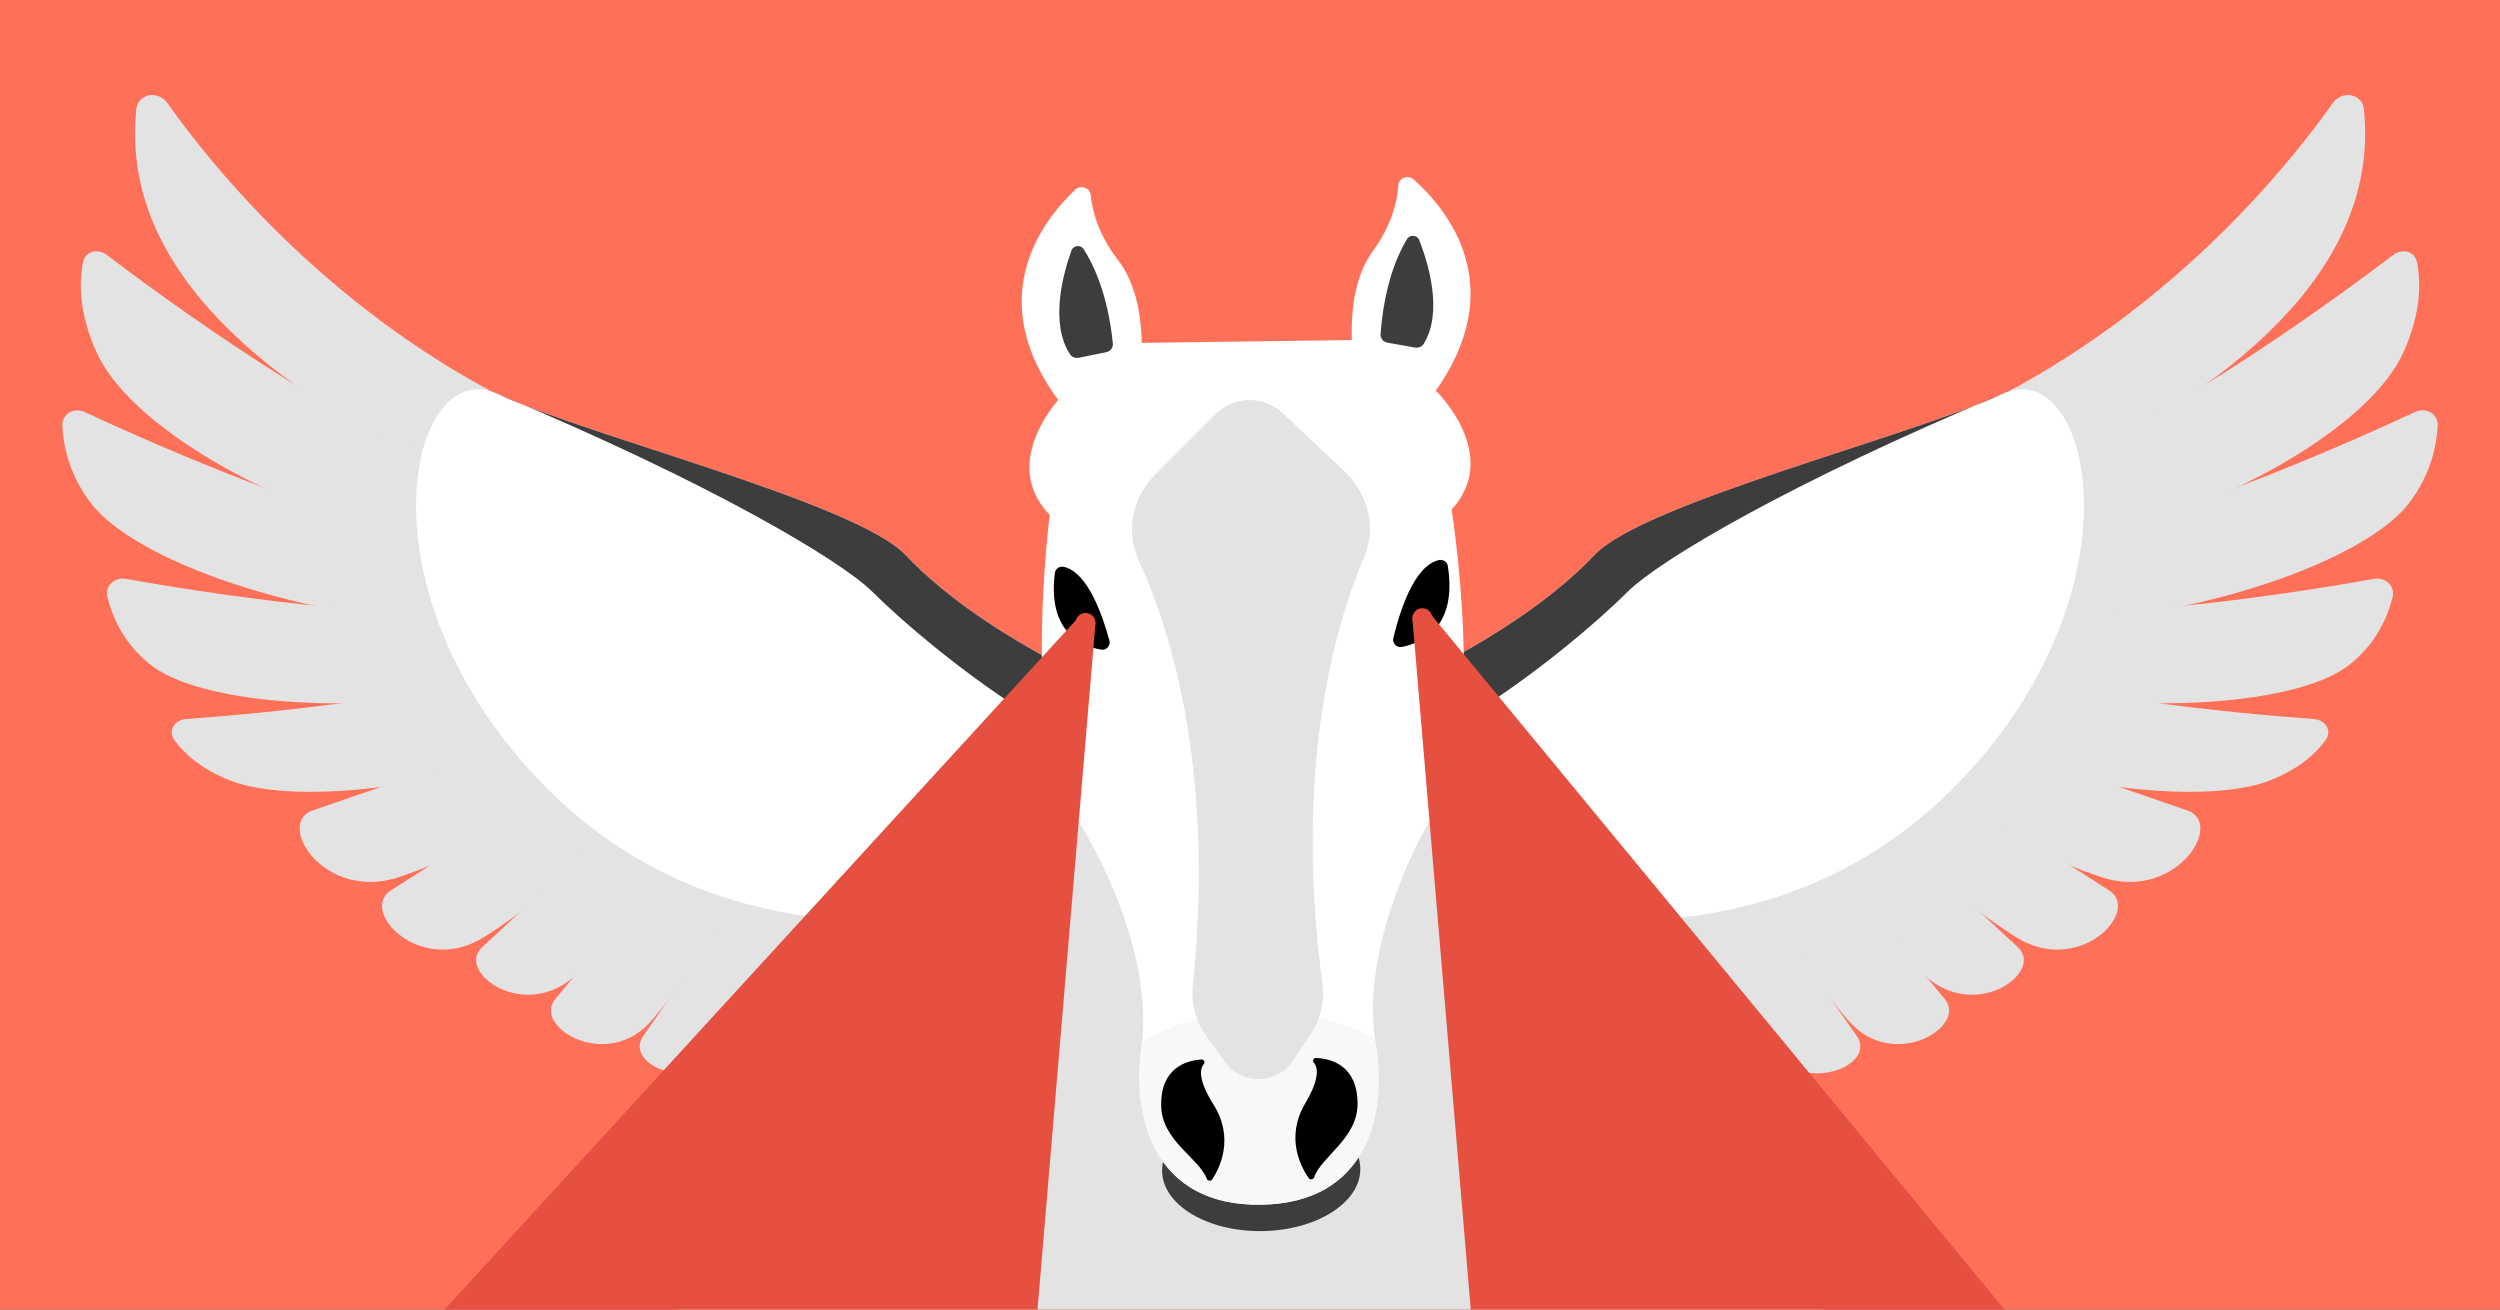
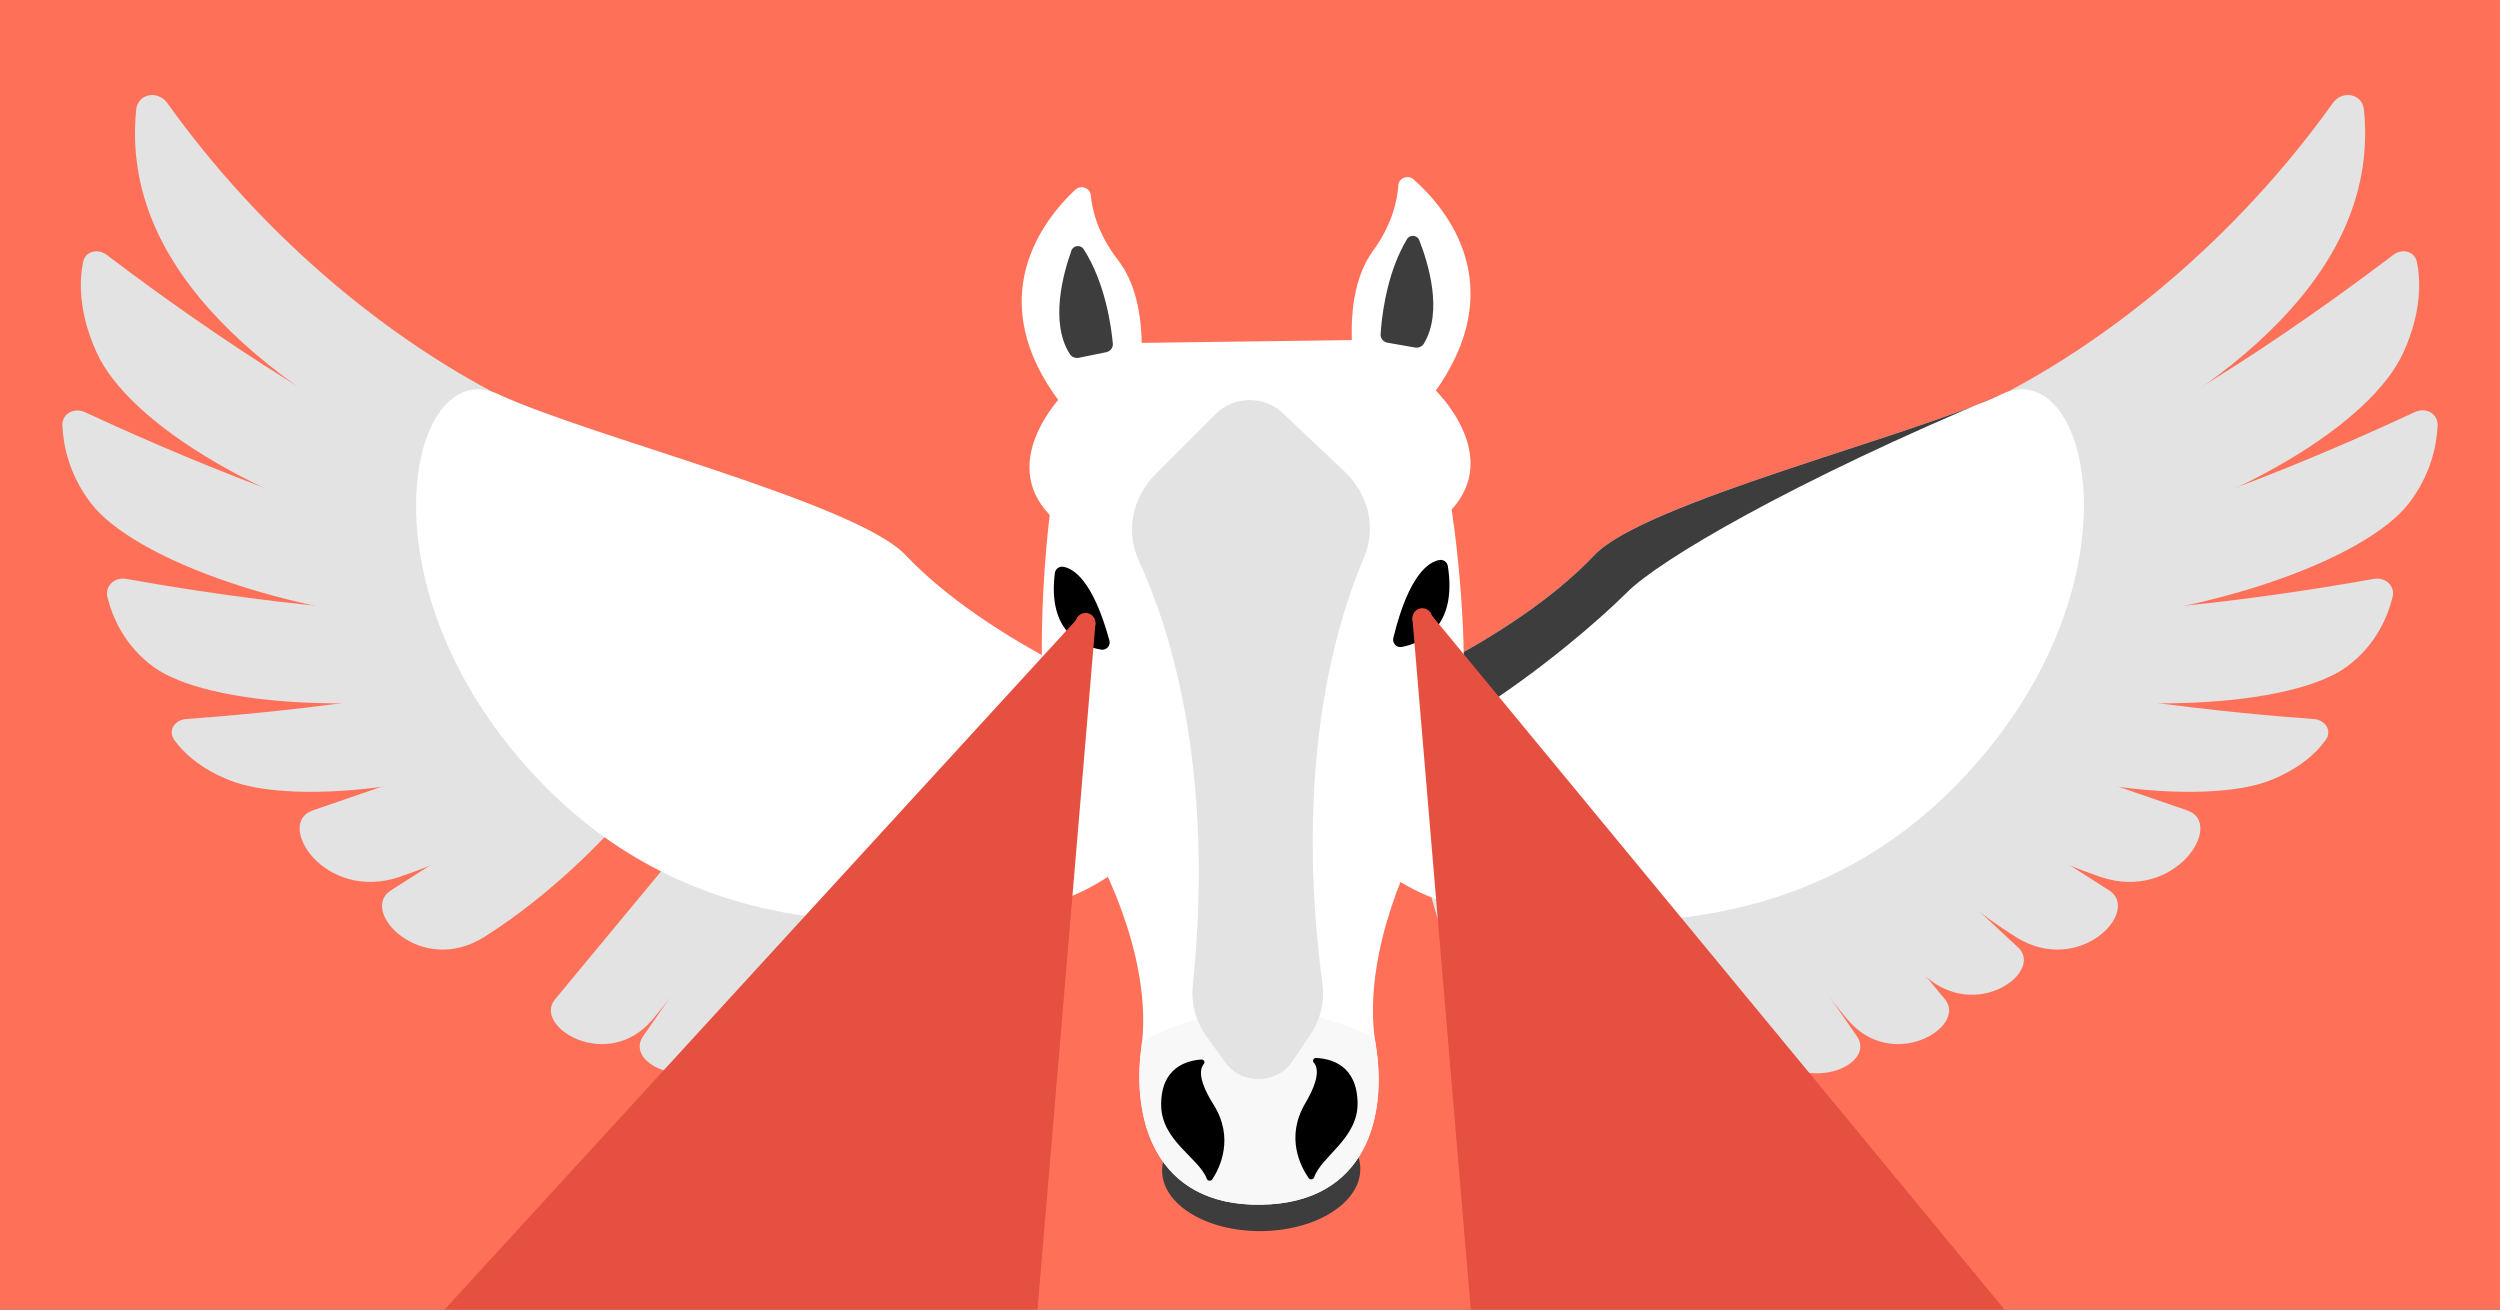
<svg xmlns="http://www.w3.org/2000/svg" fill="none" height="495" viewBox="0 0 945 495" width="945">
  <rect x="0" y="0" width="945" height="495" fill="#333333" stroke="none" />
  <clipPath id="clip0_3576_1542">
    <path d="M0 0H945V495H0Z" />
  </clipPath>
  <g clip-path="url(#clip0_3576_1542)">
    <path d="M0 0H945V495H0Z" fill="#ff7059" />
    <g fill="#e3e3e3">
      <path d="M188.171 155.651C189.149 152.408 187.668 148.941 184.685 147.338 143.713 125.337 98.743 88.592 63.211 38.922 59.689 33.998 52.114 35.365 51.496 41.388 45.293 101.828 101.737 147.447 172.49 180.326 176.319 182.105 180.813 180.048 182.032 176.006L188.171 155.651Z" />
      <path d="M180.927 180.361C180.922 180.366 180.914 180.368 180.907 180.366 130.859 163.447 61.539 112.468 40.349 96.361 36.942 93.771 32.239 94.912 31.392 99.108 29.957 106.222 29.628 117.987 36.489 133.174 48.305 159.354 98.474 192.105 173.809 209.984 176.821 210.699 180.038 209.336 181.13 206.439 185.737 194.218 179.175 187.22 180.959 180.38 180.964 180.361 180.941 180.347 180.927 180.361V180.361Z" />
      <path d="M188.498 209.148C136.139 202.763 57.46 167.614 32.148 155.812 27.985 153.871 23.333 156.407 23.568 160.994 23.952 168.513 26.184 179.692 34.595 190.495 50.283 210.699 110.058 234.864 187.971 237.32 191.14 237.419 194.07 235.339 194.465 232.194 196.004 219.934 188.34 216.191 188.555 209.209 188.556 209.176 188.531 209.148 188.498 209.148V209.148Z" />
      <path d="M208.167 235.409C205.764 232.835 202.355 230.591 198.851 230.934 148.988 235.813 72.89 223.348 47.73 218.826 43.361 218.04 39.539 221.442 40.612 225.749 42.456 233.152 46.954 243.943 57.926 252.021 77.734 266.574 140.289 272.285 211.757 256.082 214.951 255.357 217.302 252.447 216.673 249.233 215.219 241.789 211.17 238.627 208.167 235.409Z" />
      <path d="M229.863 247.986C226.973 246.18 223.27 244.974 220.07 246.144 173.312 263.239 95.68 269.98 70.378 271.792 66.044 272.102 63.351 276.176 65.885 279.706 69.293 284.454 75.619 290.558 87.12 295.071 110.475 304.24 175.217 300.1 239.402 267.338 242.412 265.802 243.932 262.229 242.342 259.247 238.672 252.364 233.721 250.397 229.863 247.986Z" />
      <path d="M197.913 278.905 118.09 306.381C103.937 311.415 122.709 341.023 150.955 331.489 184.175 320.297 211.296 301.289 211.296 301.289L197.913 278.905Z" />
      <path d="M215.442 293.354 147.639 336.641C135.677 344.458 159.008 369.27 183.05 354.169 211.296 336.404 232.318 312.303 232.318 312.303L215.442 293.354Z" />
-       <path d="M237.174 306.974 182.103 358.196C172.391 367.374 198.091 386.56 217.632 368.618 240.668 347.478 255.886 321.718 255.886 321.718L237.115 306.974H237.174Z" />
      <path d="M257.604 320.061 209.757 377.797C201.348 388.16 229.713 405.569 246.708 385.317 266.723 361.453 287.982 329.003 287.982 329.003L257.544 320.12 257.604 320.061Z" />
      <path d="M289.107 325.391 242.8 392.127C235.931 403.497 265.894 415.459 279.869 393.193 296.331 366.96 314.392 331.194 314.392 331.194L289.107 325.391Z" />
      <path d="M312.142 334.924 273.888 400.951C267.019 412.32 296.983 424.282 310.958 402.016 327.42 375.784 346.251 338.536 346.251 338.536L312.142 334.983V334.924Z" />
      <path d="M344.178 340.964 307.937 408.115C301.424 419.662 331.743 430.736 345.007 408.056 360.64 381.349 376.332 343.688 376.332 343.688L344.178 340.964Z" />
      <path d="M371.655 340.431 343.882 411.491C338.849 423.749 370.233 431.032 380.715 406.872 392.973 378.448 403.928 339.188 403.928 339.188L371.655 340.431Z" />
    </g>
    <path d="M458.288 295.722C465.572 289.978 463.677 278.49 454.972 275.293 429.509 265.937 373.49 242.724 342.224 209.74 323.512 190.021 221.956 164.795 188.321 148.984 154.686 133.173 133.368 223.478 205.849 297.084 264.355 356.478 340.981 352.748 393.742 342.207 425.127 335.99 449.406 302.651 458.288 295.722Z" fill="#ffffff" />
-     <path d="M458.288 295.723C467.585 295.368 463.677 278.491 454.972 275.293 429.509 265.937 373.49 242.724 342.224 209.741 323.512 190.022 221.955 164.795 188.321 148.985 268.203 182.383 317.708 211.695 329.848 223.775 352.528 246.336 416.067 297.322 458.229 295.782L458.288 295.723Z" fill="#3d3d3d" />
    <path d="M755.19 150.05C755.177 150.05 755.173 150.033 755.184 150.028 797.504 128.448 844.779 90.724 881.849 38.916 885.371 33.993 892.945 35.361 893.563 41.383 899.77 101.826 843.324 147.446 772.569 180.326 768.74 182.105 764.246 180.048 763.027 176.005L755.202 150.059C755.2 150.054 755.195 150.05 755.19 150.05V150.05Z" fill="#e3e3e3" />
    <path d="M764.073 180.361C764.078 180.366 764.086 180.368 764.093 180.366 814.187 163.449 883.467 112.475 904.65 96.364 908.057 93.772 912.762 94.914 913.608 99.11 915.043 106.225 915.371 117.989 908.51 133.174 896.695 159.354 846.525 192.105 771.191 209.984 768.179 210.699 764.962 209.336 763.87 206.439 759.263 194.218 765.825 187.22 764.041 180.38 764.036 180.361 764.059 180.347 764.073 180.361V180.361Z" fill="#e3e3e3" />
    <path d="M756.492 209.139C756.498 209.145 756.507 209.148 756.515 209.147 808.873 202.757 887.538 167.574 912.851 155.758 917.013 153.815 921.667 156.351 921.432 160.939 921.047 168.458 918.814 179.635 910.405 190.436 894.717 210.64 834.942 234.805 757.029 237.26 753.861 237.36 750.93 235.279 750.536 232.134 748.997 219.882 756.653 216.136 756.445 209.16 756.444 209.135 756.475 209.121 756.492 209.139V209.139Z" fill="#e3e3e3" />
    <path d="M736.833 235.409C739.236 232.835 742.645 230.591 746.15 230.934 796.012 235.813 872.11 223.348 897.27 218.826 901.639 218.04 905.461 221.442 904.388 225.749 902.544 233.152 898.046 243.943 887.074 252.021 867.266 266.574 804.711 272.285 733.243 256.082 730.049 255.357 727.698 252.447 728.327 249.233 729.781 241.789 733.83 238.627 736.833 235.409Z" fill="#e3e3e3" />
    <path d="M715.138 247.986C718.027 246.18 721.73 244.974 724.931 246.144 771.689 263.239 849.321 269.98 874.622 271.792 878.956 272.102 881.65 276.176 879.116 279.706 875.708 284.454 869.381 290.558 857.88 295.071 834.526 304.24 769.784 300.1 705.599 267.338 702.588 265.802 701.068 262.229 702.659 259.247 706.329 252.364 711.28 250.397 715.138 247.986Z" fill="#e3e3e3" />
    <path d="M747.087 278.905 826.91 306.381C841.063 311.415 822.291 341.023 794.045 331.489 760.825 320.297 733.704 301.289 733.704 301.289L747.087 278.905Z" fill="#e3e3e3" />
    <path d="M729.559 293.354 797.361 336.641C809.323 344.458 785.992 369.27 761.95 354.169 733.704 336.404 712.682 312.303 712.682 312.303L729.559 293.354Z" fill="#e3e3e3" />
    <path d="M707.826 306.974 762.898 358.196C772.609 367.374 746.909 386.56 727.368 368.618 704.333 347.478 689.114 321.718 689.114 321.718L707.885 306.974H707.826Z" fill="#e3e3e3" />
    <path d="M687.396 320.061 735.243 377.797C743.652 388.16 715.287 405.569 698.292 385.317 678.277 361.453 657.018 329.003 657.018 329.003L687.456 320.12 687.396 320.061Z" fill="#e3e3e3" />
    <path d="M655.893 325.391 702.201 392.127C709.07 403.497 679.106 415.459 665.131 393.193 648.669 366.96 630.608 331.194 630.608 331.194L655.893 325.391Z" fill="#e3e3e3" />
    <path d="M632.858 334.924 671.112 400.951C677.981 412.32 648.018 424.282 634.042 402.016 617.58 375.784 598.75 338.536 598.75 338.536L632.858 334.983V334.924Z" fill="#e3e3e3" />
    <path d="M600.881 340.964 637.122 408.115C643.636 419.662 613.317 430.736 600.052 408.056 584.419 381.349 568.727 343.688 568.727 343.688L600.881 340.964Z" fill="#e3e3e3" />
    <path d="M573.346 340.431 601.118 411.491C606.152 423.749 574.767 431.032 564.286 406.872 552.028 378.448 541.073 339.188 541.073 339.188L573.346 340.431Z" fill="#e3e3e3" />
    <path d="M486.712 295.722C479.428 289.978 481.323 278.49 490.028 275.293 515.491 265.937 571.51 242.724 602.776 209.74 621.489 190.021 723.045 164.795 756.68 148.984 790.315 133.173 811.632 223.478 739.152 297.084 680.646 356.478 604.02 352.748 551.258 342.207 519.873 335.99 495.594 302.651 486.712 295.722Z" fill="#ffffff" />
    <path d="M486.712 295.723C477.415 295.368 481.323 278.491 490.028 275.293 515.491 265.937 571.51 242.724 602.776 209.741 621.488 190.022 723.045 164.795 756.68 148.985 676.797 182.383 627.292 211.695 615.152 223.775 592.472 246.336 528.933 297.322 486.771 295.782L486.712 295.723Z" fill="#3d3d3d" />
-     <path d="M365.076 423.628 408.426 289.975H538.617L572.687 423.628 718.014 512.252H229.185L365.076 423.628Z" fill="#e3e3e3" />
    <path d="M477.027 465.356C497.716 465.099 514.359 454.526 514.201 441.74 514.042 428.953 497.142 418.795 476.453 419.052 455.764 419.308 439.121 429.882 439.28 442.668 439.438 455.455 456.338 465.612 477.027 465.356Z" fill="#3d3d3d" />
    <path d="M396.799 194.648C396.799 194.648 386.259 277.026 404.715 305.66 422.703 333.555 434.536 367.043 431.71 393.761 431.637 394.469 431.55 395.171 431.458 395.867 427.752 422.909 436.435 455.91 476.606 455.377 516.77 454.844 524.481 421.624 519.982 394.692 519.868 393.999 519.761 393.299 519.668 392.593 516.059 365.962 526.911 332.171 544.066 303.81 561.673 274.697 548.72 192.631 548.72 192.631 567.814 171.657 542.593 147.511 542.593 147.511 554.563 125.376 542.593 128.131 542.593 128.131L401.605 130.003C401.605 130.003 388.984 127.576 401.605 149.383 401.605 149.383 377.097 174.19 396.799 194.649V194.648Z" fill="#ffffff" />
    <path d="M476.605 455.376C516.77 454.843 524.481 421.623 519.982 394.691 519.868 393.998 519.761 393.298 519.668 392.592 507.205 385.823 491.952 381.947 475.53 382.165 459.101 382.383 443.969 386.663 431.708 393.761 431.636 394.469 431.549 395.171 431.457 395.867 427.75 422.909 436.434 455.91 476.605 455.377L476.605 455.376Z" fill="#f8f8f8" />
    <path d="M496.596 401.644C496.596 401.644 496.596 401.644 496.596 401.643 495.971 400.932 496.511 399.878 497.514 399.921 503.266 400.172 512.977 402.711 513.168 416.966 513.347 430.304 499.372 437.162 496.737 445.06 496.452 445.913 495.19 446.056 494.667 445.303 491.572 440.846 485.845 429.829 493.395 417.034 498.897 407.708 498.246 403.524 496.596 401.645 496.596 401.645 496.596 401.645 496.596 401.644V401.644Z" fill="#000000" />
    <path d="M512.349 141.333C512.349 141.333 506.388 112.121 518.968 94.868 526.202 84.947 528.186 75.902 528.567 70.007 528.744 67.251 532.244 65.943 534.366 67.827 546.789 78.849 571.422 108.13 541.976 148.751L512.349 141.333Z" fill="#ffffff" />
    <path d="M521.867 126.363C521.773 127.896 522.891 129.259 524.482 129.542L531.963 130.852H531.974L534.849 131.361C536.173 131.587 537.519 131.032 538.196 129.928 545.606 117.756 539.768 99.13 536.458 90.73 535.705 88.814 532.941 88.577 531.87 90.345 530.964 91.837 530.144 93.389 529.4 94.96 523.65 106.988 522.221 120.673 521.867 126.363Z" fill="#3d3d3d" />
    <path d="M455.039 402.196C455.039 402.195 455.039 402.195 455.039 402.195 455.643 401.467 455.073 400.427 454.072 400.498 448.33 400.901 438.695 403.697 438.924 417.951 439.137 431.289 453.307 437.773 456.173 445.598 456.483 446.443 457.748 446.552 458.249 445.786 461.212 441.249 466.613 430.084 458.691 417.494 452.916 408.317 453.445 404.117 455.039 402.197 455.039 402.196 455.039 402.196 455.039 402.196V402.196Z" fill="#000000" />
    <path d="M430.61 144.604C430.61 144.604 435.711 115.245 422.63 98.332 415.108 88.607 412.858 79.619 412.305 73.736 412.046 70.986 408.51 69.771 406.444 71.71 394.349 83.058 370.585 112.981 401.213 152.805L430.611 144.604H430.61Z" fill="#ffffff" />
    <path d="M405.021 94.661C401.966 103.141 396.678 121.92 404.442 133.894 405.145 134.978 406.513 135.499 407.822 135.232L418.131 133.136C419.715 132.814 420.797 131.425 420.657 129.889 420.068 123.473 417.805 106.872 409.598 94.156 408.475 92.416 405.718 92.73 405.022 94.661H405.021Z" fill="#3d3d3d" />
    <path d="M436.965 179.059 459.708 156.328C466.382 149.658 477.845 149.505 484.713 155.996L508.114 178.115C517.457 186.945 520.349 199.627 515.532 210.917 504.657 236.405 488.976 289.991 499.902 372.063 500.793 378.754 499.114 385.52 495.183 391.326L488.334 401.44C482.626 409.871 469.247 410.049 463.293 401.772L456.15 391.844C452.05 386.145 450.174 379.426 450.868 372.713 459.38 290.384 442.133 237.235 430.514 212.046 425.367 200.888 427.886 188.135 436.966 179.059H436.965Z" fill="#e3e3e3" />
    <path d="M544.14 211.677C540.125 212.35 532.529 217.074 526.679 241.161 526.206 243.108 527.895 244.917 529.864 244.544 537.06 243.178 550.962 237.507 547.285 213.987 547.05 212.486 545.637 211.426 544.139 211.677H544.14Z" fill="#000000" />
    <path d="M533.869 233.722C533.898 235.802 535.608 237.464 537.687 237.435 539.767 237.406 541.429 235.696 541.4 233.617 541.371 231.537 539.661 229.874 537.582 229.903 535.502 229.932 533.84 231.642 533.869 233.722Z" fill="#e55041" />
    <path d="M401.851 214.234C405.776 214.854 413.126 219.356 419.352 242.099 419.881 244.032 418.236 245.897 416.26 245.567 409.238 244.397 395.88 239.219 398.73 216.625 398.922 215.101 400.335 213.993 401.852 214.234H401.851Z" fill="#000000" />
    <path d="M414.089 235.395C414.118 237.475 412.456 239.185 410.377 239.214 408.297 239.243 406.587 237.58 406.558 235.5 406.53 233.421 408.192 231.711 410.271 231.682 412.351 231.653 414.06 233.315 414.089 235.395Z" fill="#e55041" />
    <path d="M157.465 506.561 406.711 234.434 414.11 235.34 391.2 506.561H157.465Z" fill="#e55041" />
    <path d="M765.814 504.836 541.268 232.709 533.869 233.615 556.779 504.836H765.814Z" fill="#e55041" />
  </g>
</svg>